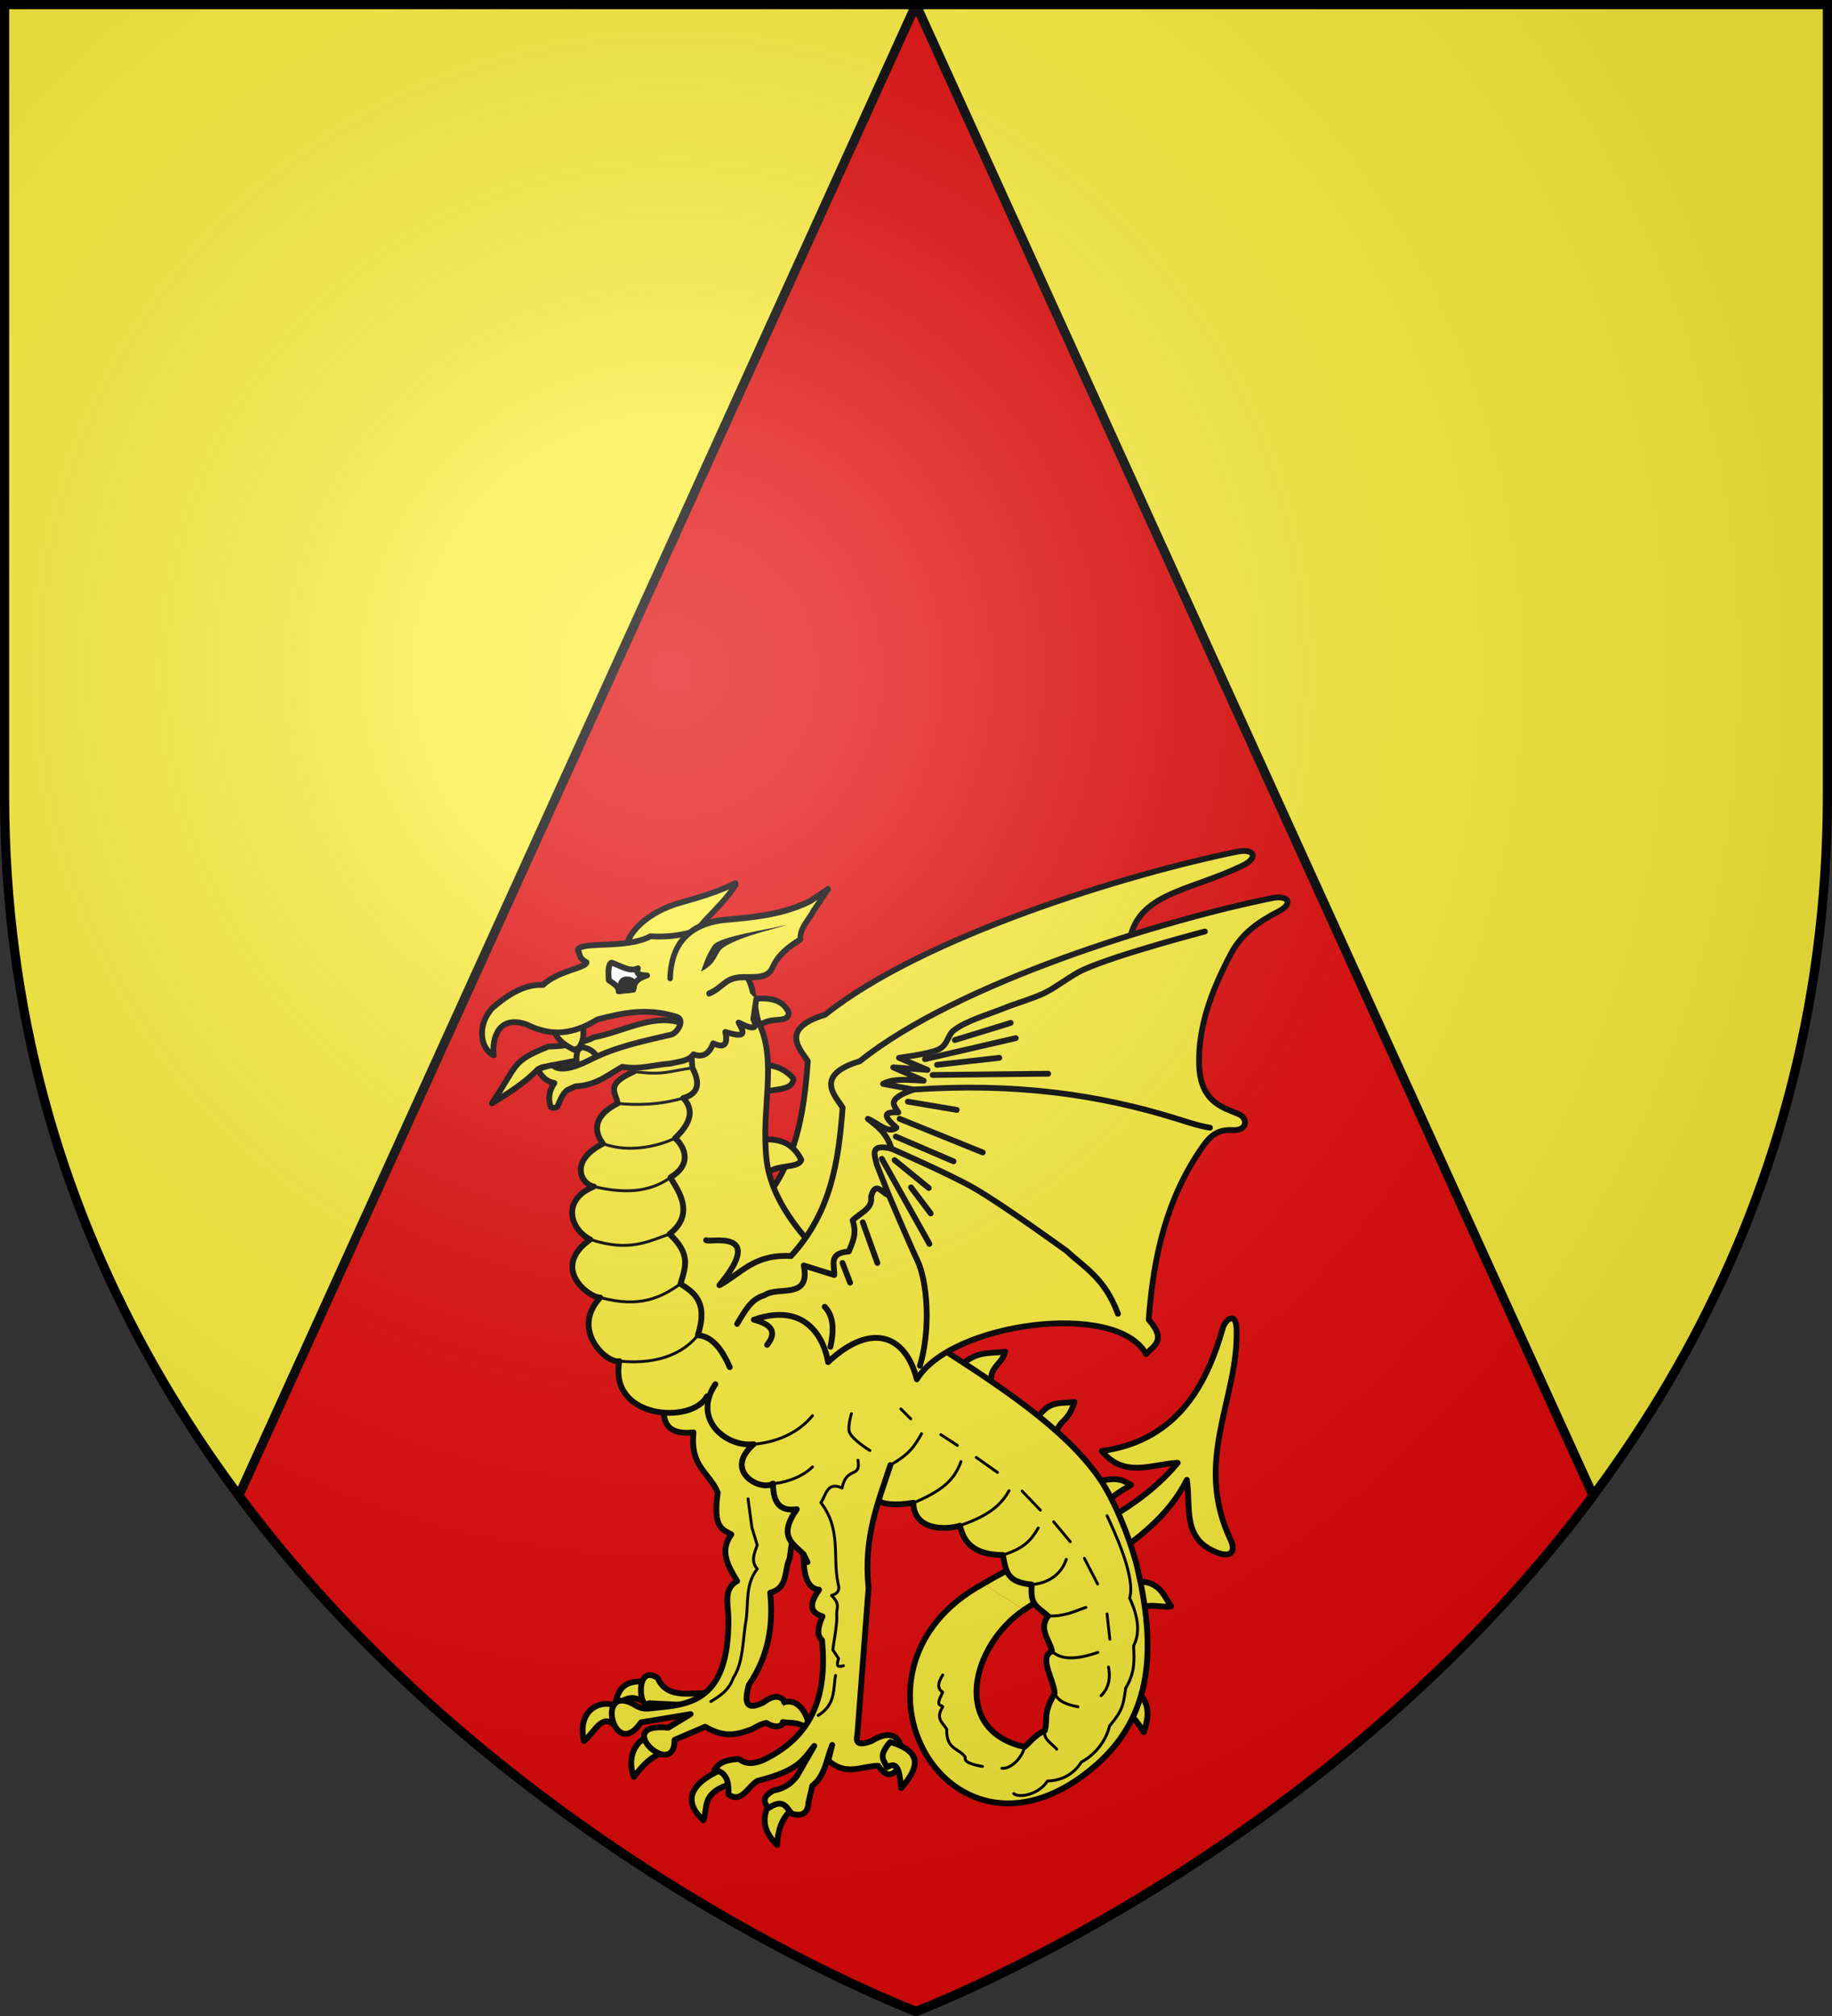
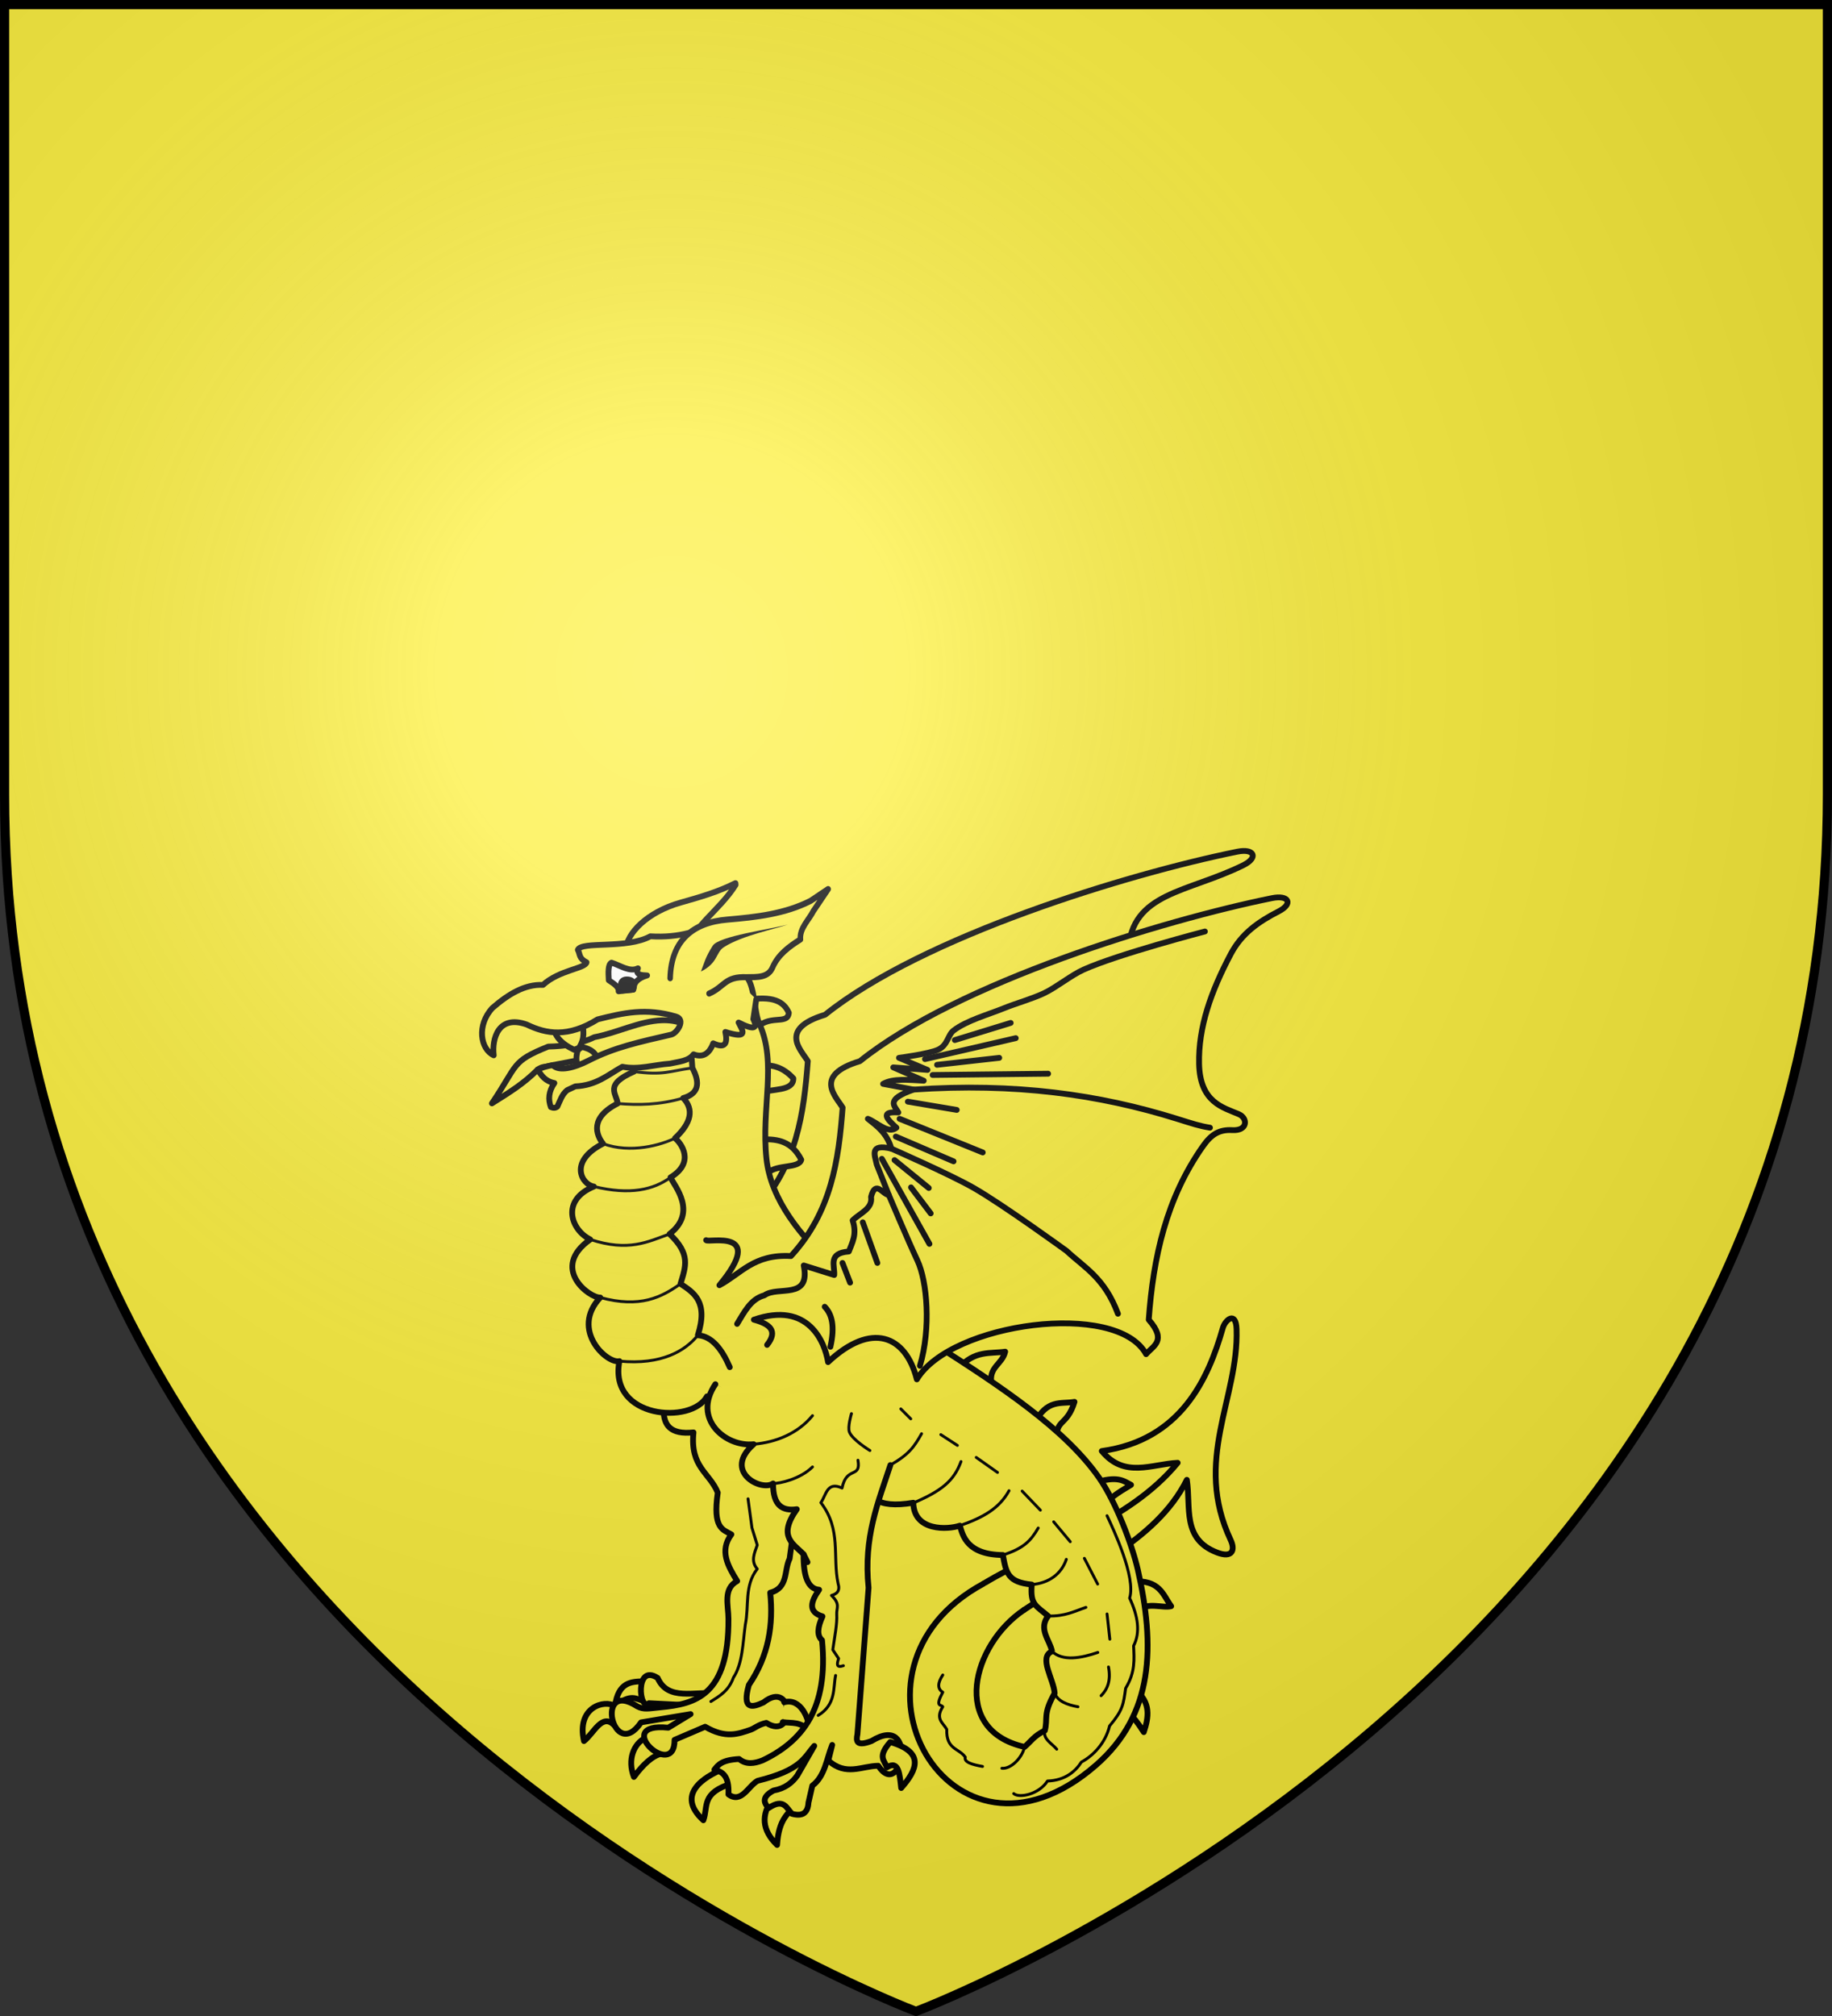
<svg xmlns="http://www.w3.org/2000/svg" xmlns:xlink="http://www.w3.org/1999/xlink" width="600" height="660" version="1.0">
  <rect width="100%" height="100%" fill="#333333" stroke="none" />
  <defs>
    <g id="c">
      <path id="b" d="M0 0v1h.5z" transform="rotate(18 3.157 -.5)" />
      <use xlink:href="#b" width="810" height="540" transform="scale(-1 1)" />
    </g>
    <g id="d">
      <use xlink:href="#c" width="810" height="540" transform="rotate(72)" />
      <use xlink:href="#c" width="810" height="540" transform="rotate(144)" />
    </g>
    <g id="g">
      <path id="f" d="M0 0v1h.5z" transform="rotate(18 3.157 -.5)" />
      <use xlink:href="#f" width="810" height="540" transform="scale(-1 1)" />
    </g>
    <g id="h">
      <use xlink:href="#g" width="810" height="540" transform="rotate(72)" />
      <use xlink:href="#g" width="810" height="540" transform="rotate(144)" />
    </g>
    <g id="k">
      <path id="j" d="M0 0v1h.5z" transform="rotate(18 3.157 -.5)" />
      <use xlink:href="#j" width="810" height="540" transform="scale(-1 1)" />
    </g>
    <g id="l">
      <use xlink:href="#k" width="810" height="540" transform="rotate(72)" />
      <use xlink:href="#k" width="810" height="540" transform="rotate(144)" />
    </g>
    <g id="n">
-       <path id="m" d="M0 0v1h.5z" transform="rotate(18 3.157 -.5)" />
+       <path id="m" d="M0 0v1h.5" transform="rotate(18 3.157 -.5)" />
      <use xlink:href="#m" width="810" height="540" transform="scale(-1 1)" />
    </g>
    <g id="o">
      <use xlink:href="#n" width="810" height="540" transform="rotate(72)" />
      <use xlink:href="#n" width="810" height="540" transform="rotate(144)" />
    </g>
    <path id="q" d="M-298.5-298.5h597V-40C298.5 246.31 0 358.5 0 358.5S-298.5 246.31-298.5-40z" />
    <path id="e" d="M2.922 27.673c0-5.952 2.317-9.844 5.579-11.013 1.448-.519 3.307-.273 5.018 1.447 2.119 2.129 2.736 7.993-3.483 9.121.658-.956.619-3.081-.714-3.787-.99-.524-2.113-.253-2.676.123-.824.552-1.729 2.106-1.679 4.108z" />
    <path id="i" d="m-267.374-6.853-4.849 23.83-4.848-23.83v-44.741h-25.213v14.546h-9.698v-14.546h-14.546v-9.697h14.546v-14.546h9.698v14.546h25.213v-25.213h-14.546v-9.698h14.546v-14.546h9.697v14.546h14.546v9.698h-14.546v25.213h25.213v-14.546h9.698v14.546h14.546v9.697h-14.546v14.546h-9.698v-14.546h-25.213v44.741z" style="fill:#fcef3c;fill-opacity:1;stroke:#000;stroke-width:3.807;stroke-miterlimit:4;stroke-dasharray:none;stroke-opacity:1;display:inline" />
    <path id="p" d="M2.922 27.673c0-5.952 2.317-9.844 5.579-11.013 1.448-.519 3.307-.273 5.018 1.447 2.119 2.129 2.736 7.993-3.483 9.121.658-.956.619-3.081-.714-3.787-.99-.524-2.113-.253-2.676.123-.824.552-1.729 2.106-1.679 4.108z" />
    <radialGradient id="r" cx="-80" cy="-80" r="405" gradientUnits="userSpaceOnUse">
      <stop offset="0" style="stop-color:#fff;stop-opacity:.31" />
      <stop offset=".19" style="stop-color:#fff;stop-opacity:.25" />
      <stop offset=".6" style="stop-color:#6b6b6b;stop-opacity:.125" />
      <stop offset="1" style="stop-color:#000;stop-opacity:.125" />
    </radialGradient>
  </defs>
  <g transform="translate(300 300)">
    <use xlink:href="#q" width="600" height="660" style="fill:#fcef3c" />
-     <path d="M300 1.5 78.219 489.656C166.66 608.376 300 658.5 300 658.5s133.339-50.125 221.781-168.844z" style="fill:#e20909;stroke:#000;stroke-opacity:1;stroke-width:3" transform="translate(-300 -300)" />
  </g>
  <path d="m271.071 406.382-.718-3.303" style="fill:none;fill-opacity:1;stroke:#000;stroke-width:1.52;stroke-linecap:round;stroke-linejoin:round;stroke-miterlimit:4;stroke-dasharray:none;stroke-opacity:1" transform="translate(-85.22 11.375)scale(1.25)" />
  <path d="M266.292 307.71c10.639-11.57 12.497-25.137 13.54-38.887-1.791-2.94-7.746-8.449 4.514-12.152 25.683-20.61 79.577-36.952 107.98-42.706 4.487-.91 5.596 1.5 1.736 3.472-14.686 7.312-29.476 7.088-30.24 22.524l-76.94 81.964M328.024 353.663c-1.058-4.743 2.731-5.31 3.518-8.755-4.002.59-7.889-.434-12.187 4.3M325.841 405.688c16.121-9.779 38.101-16.076 50.898-31.672-6.777.303-13.95 4.166-19.888-3.086 20.728-2.823 27.943-18.96 31.718-32.233.59-2.077 3.446-4.584 3.6.343.571 18.162-11.45 34.224-1.542 55.207 1.186 2.513.554 4.852-3.6 3.258-9.25-3.549-6.782-11.884-7.888-19.031-8.223 16.465-27.95 24.101-42.668 34.072M364.755 405.122c7.307-.59 8.081 3.433 10.275 6.452-2.28.594-6.29-1.22-8.602 1.195M365.711 433.557c4.042 3.273 3.455 7.09 2.15 10.992-3.455-5.39-4.13-4.823-5.495-5.735M263.017 252.91c7.912-1.464 10.591.436 11.839 3.256-.35 3.475-5.397-.081-9.176 4.736" style="fill:#fcef3c;fill-opacity:1;stroke:#000;stroke-width:1.52;stroke-linecap:round;stroke-linejoin:round;stroke-miterlimit:4;stroke-dasharray:none;stroke-opacity:1" transform="translate(-85.22 11.375)scale(1.25)" />
  <path d="M265.976 270.373c4.107-1.144 7.396.029 10.064 2.96.034 3.51-5.7 2.583-8.584 3.848M268.048 289.316c3.897-.12 7.59.473 10.064 5.328-.604 2.35-6.344 1.173-8.7 3.395M237.058 431.264c-3.5-.02-6.902.195-7.749 6.479 4.22-3.415 5.502-1.797 7.495-1.397" style="fill:#fcef3c;fill-opacity:1;stroke:#000;stroke-width:1.52;stroke-linecap:round;stroke-linejoin:round;stroke-miterlimit:4;stroke-dasharray:none;stroke-opacity:1" transform="translate(-85.22 11.375)scale(1.25)" />
  <path d="M255.732 434.44c-5.431-.655-12.556 2.076-15.244-4.065-6.015-3.984-4.888 8.9-2.287 6.606l17.785.889M229.055 442.697c-3.164-3.18-5.318 2.22-7.876 4.192-2.023-8.966 5.466-10.93 8.13-9.146M241.504 450.192c-2.413.57-4.827 2.822-7.24 6.097-1.765-4.559-.019-8.685 2.921-10.162" style="fill:#fcef3c;fill-opacity:1;stroke:#000;stroke-width:1.52;stroke-linecap:round;stroke-linejoin:round;stroke-miterlimit:4;stroke-dasharray:none;stroke-opacity:1" transform="translate(-85.22 11.375)scale(1.25)" />
  <path d="M243.263 350.03c.365 5.147-5.76 17.344 6.614 16.024-.954 9.103 4.24 10.519 6.36 15.778-1.362 9.441 1.34 9.643 3.562 10.94-3.19 4.288-.92 8.255 1.527 12.211-3.772 2.054-2.307 6.295-2.29 9.922.095 20.022-8.6 22.29-17.809 23.151-3.127.293-4.313.688-6.107-.256-11.281-7.298-6.34 14.972 1.02 4.2l12.974-2.163-5.851 3.562c-15.19-1.568 1.736 14.088 1.653 3.18l8.014-3.435c5.443 3.17 8.685 1.877 11.957.764.933-.317 2.036-1.357 4.07-1.781 7.689 4.935 7.277-11.719-.762-5.343-3.013 1.403-5.634 1.939-3.816-4.58 5.242-7.68 6.436-15.811 5.597-24.168 4.827-1.26 3.566-5.841 5.088-8.904l2.798-20.862 1.781-27.221M339.188 363.785c3.27-6.586 6.945-5.096 10.514-5.735-1.992 6.565-5.21 4.467-4.454 10.036M354.72 379.316c6.304-2.01 7.789-.58 9.796.478-3.868 2.324-5.663 3.512-6.69 5.257" style="fill:#fcef3c;fill-opacity:1;stroke:#000;stroke-width:1.52;stroke-linecap:round;stroke-linejoin:round;stroke-miterlimit:4;stroke-dasharray:none;stroke-opacity:1" transform="translate(-85.22 11.375)scale(1.25)" />
  <path d="M325.841 405.688c-41.392 22.301-8.7 80.766 29.467 47.538 15.29-13.313 15.518-31.395 10.973-51.264-1.468-6.414-5.68-17.63-10.116-24.003-8.946-12.854-25.95-24.024-42.45-34.587-13.7-10.106-42.421-27.674-44.713-48.928-1.433-13.292 2.797-25.065-1.82-35.3-1.48-3.282-1.127-9.356-3.256-12.26-4.815-5.23-11.472-8.55-18.518-9.171l.514 34.461-6.686 45.435 8.058 31.547 47.663 28.975c.301 4.695 2.686 8.001 12.516 6.343.128 7.555 9.054 7.068 12.196 6.001.766 2.65 1.91 7.62 11.27 7.692.867 4.708 1.262 7.11 7.567 7.739-.445 5.315 1.074 5.486 4.286 8.23-2.614 3.455.39 6.209 1.029 9.258-3.624 1.517.432 7.3.685 10.972-3.183 5.585-1.715 6.516-2.571 9.773-2.887 1.429-3.647 2.858-5.315 4.286-19.56-4.371-13.732-26.802-.149-35.879" style="fill:#fcef3c;fill-opacity:1;stroke:#000;stroke-width:1.52;stroke-linecap:round;stroke-linejoin:round;stroke-miterlimit:4;stroke-dasharray:none;stroke-opacity:1" transform="translate(-85.22 11.375)scale(1.25)" />
  <path d="M259.38 348.97c-2.079-4.774-4.673-8.102-8.363-8.363 2.798-8.802-1.06-11.164-4.54-13.468 1.396-4.644 2.688-7.779-2.868-13.055 7.391-5.67 1.282-12.584.239-14.815 6.55-3.938 2.806-8.977 1.195-10.275 4.257-3.987 5.005-7.496 2.15-10.514 4.004-1.109 4.526-3.867 2.39-7.885l-.455-6.215c-4.106 1.985-9.406.453-13.167 2.438l-1.67 4.733c-7.98 3.465-4.512 5.745-4.302 8.363-7.334 3.73-5.622 8.21-3.823 10.514-9.21 4.705-5.476 10.813-2.39 11.23-8.733 3.568-6.058 11.344-.955 13.86-10.73 7.583-.047 15.429 2.628 15.206-7.967 8.49 1.834 17.48 5.018 16.66-2.915 15.13 19 16.637 22.939 9.232M273.643 436.727c4.39-1.2 6.585 4.401 6.732 7.749-2.37-2.872-4.742-2.173-7.113-2.541M257.767 454.158c-5.225 2.132-12.62 6.772-5.307 13.474 1.348-3.66-.748-7.128 7.642-9.701M276.99 463.5c-2.258 2.23-4.793 3.77-5.21 10.599q-5.929-5.749-1.079-12.216" style="fill:#fcef3c;fill-opacity:1;stroke:#000;stroke-width:1.52;stroke-linecap:round;stroke-linejoin:round;stroke-miterlimit:4;stroke-dasharray:none;stroke-opacity:1" transform="translate(-85.22 11.375)scale(1.25)" />
  <path d="M255.612 353.431c-6.141 9.082 2.647 16.52 10.028 15.716-8.183 7.167 2.009 12.462 5.081 10.29-.031 5.881 2.544 7.261 6.225 6.732-5.136 7.28-.82 9.045 1.778 11.814-.072 5.627 1.09 9.06 4.065 9.273-2.237 3.173-2.936 5.834.89 6.986-1.313 2.869-1.523 5.049-.128 6.225 1.775 18.066-5.263 26.585-15.625 31.503-2.168.824-4.265 1.148-6.097-.38-4.623.259-5.477 1.547-6.478 2.794 2.103.534 3.92 1.6 3.683 6.478 3.388 2.484 5.136-2.137 7.622-3.556 11.412-2.81 12.143-6.015 14.863-9.147l-4.446 7.75c-1.347 1.894-3.19 3.392-6.225 3.937-2.867 1.525-2.794 3.049-1.27 4.573 3.992-2.675 4.653.06 6.097 1.525 2.852.791 4.176-.327 4.32-2.922l1.016-4.446c3.33-2.494 3.707-6.957 5.208-10.67l-1.016 4.064c4.629 4.215 8.758 1.436 13.084 1.398 6.112 9.332 10.585-14.105-1.779-6.479-3.953 1.504-4.072.058-3.684-1.778l2.922-38.363c-1.373-13.29 2.545-22.42 5.716-32.139" style="fill:#fcef3c;fill-opacity:1;stroke:#000;stroke-width:1.52;stroke-linecap:round;stroke-linejoin:round;stroke-miterlimit:4;stroke-dasharray:none;stroke-opacity:1" transform="translate(-85.22 11.375)scale(1.25)" />
  <path d="M301.421 447.152c-3.528 4.01-1.348 4.848-.898 6.647 3.187-2.062 3.368 1.887 3.773 5.39 4.36-4.963 6.064-9.45-2.875-12.037M232.178 239.578c.162-4.17 5.511-9.811 14.347-12.294 5.053-1.42 9.881-2.826 14.343-5.089l.04.461c-4.13 6.694-12.285 11.751-11.099 15.612zM241.574 258.123c-5.83.207-11.797 3.319-17.67 4.417-3.682 1.806-7.801 2.37-12.089 2.47-9.747 3.941-7.817 4.572-14.749 14.868 4.617-2.912 8.303-5.139 11.994-8.859 1.548-1.02 1.521-.432 3.943-1.164l31.92-6.127 2.422-4.655c-1.903-.758-3.828-1.02-5.771-.95" style="fill:#fcef3c;fill-opacity:1;stroke:#000;stroke-width:1.52;stroke-linecap:round;stroke-linejoin:round;stroke-miterlimit:4;stroke-dasharray:none;stroke-opacity:1" transform="translate(-85.22 11.375)scale(1.25)" />
  <path d="M213.258 259.873c.185 2.248 1.765 4.27 5.342 5.97l1.248-.488c1.762-2.638 1.092-4.76.937-6.992zM219.881 270.653c-.876-1.5-.812-3.084-.325-4.704l1.044-.849c3.67.815 3.507 2.344 4.684 3.377z" style="fill:#fcef3c;fill-opacity:1;stroke:#000;stroke-width:1.52;stroke-linecap:round;stroke-linejoin:round;stroke-miterlimit:4;stroke-dasharray:none;stroke-opacity:1" transform="translate(-85.22 11.375)scale(1.25)" />
  <path d="M248.58 235.244c-2.91.76-6.194 1.107-10.002.875-6.207 3.406-18.082 1.21-18.999 3.552.651 1.186.19 2.202 2.274 3.262-.276 1.632-7.148 1.995-11.412 5.922-4.702-.222-9.037 2.385-13.239 6.026-4.183 4.512-3.169 10.778.337 12.408-.523-4.267 1.15-10.728 8.648-8.057 5.146 2.498 10.836 3.457 18.563-1.354 6.784-1.687 12.588-3.109 20.585-.72 2.536.759.27 4.344-1.309 4.712-8.197 1.91-14.76 3.272-21.6 6.775-3.872 1.983-7.825 2.951-9.427 1.22-1.458.201-3.214.777-3.946 1.153.952 1.568 1.992 3.07 4.373 3.534-1.522 2.206-1.653 4.29-.923 6.3.677.287 1.253.258 1.707-.15.72-1.522 1.21-3.202 2.575-4.281l2.125-.997c5.57-.243 8.576-3.068 12.333-5.135 4.253.843 8.312-.53 12.465-.82 2.294-.524 4.908-.657 6.178-2.433 2.262.854 4.039.086 5.156-2.885 3.135 1.456 3.838.041 3.18-2.982 6.44 2.036 4.387-.523 3.472-2.467 4.244 2.174 5.027 1.463 3.856-.878l.773-5.205" style="fill:#fcef3c;fill-opacity:1;stroke:#000;stroke-width:1.52;stroke-linecap:round;stroke-linejoin:round;stroke-miterlimit:4;stroke-dasharray:none;stroke-opacity:1" transform="translate(-85.22 11.375)scale(1.25)" />
  <path d="M228.393 243.025c-.92.463-.838 2.503-.716 4.606 1.411.918 2.731 1.844 2.577 2.898l3.835-.43c.042-1.758 1.205-3.02 3.633-3.726-1.553-.078-3.16-.117-2.401-1.872-2.172 1.074-4.598-.743-6.928-1.477" style="fill:#fff;fill-opacity:1;stroke:#000;stroke-width:1.52;stroke-linecap:round;stroke-linejoin:round;stroke-miterlimit:4;stroke-dasharray:none;stroke-opacity:1" transform="translate(-85.22 11.375)scale(1.25)" />
  <path d="m231.271 250.346 2.818-.247c.423-1 .44-2.74-1.783-2.684-1.626.04-1.801 1.825-1.035 2.93" style="fill:#000;fill-opacity:1;stroke:#000;stroke-width:1.52;stroke-linecap:round;stroke-linejoin:round;stroke-miterlimit:4;stroke-dasharray:none;stroke-opacity:1" transform="translate(-85.22 11.375)scale(1.25)" />
  <g style="stroke-width:1.907;stroke-miterlimit:4;stroke-dasharray:none">
    <path d="M253.83 194.349c1.482-11.728 9.452-16.774 21.36-16.733 10.137.036 20.003-.207 29.192-3.56l6.408-3.204-5.696 6.408c-1.943 2.794-5.363 5.095-5.34 8.545-4.126 1.925-8.02 4.084-10.324 7.832-1.837 3.326-5.636 2.73-9.256 2.492-7.63-.878-7.764 2.332-13.429 4.074" style="opacity:1;fill:#fcef3c;fill-opacity:1;stroke:#000;stroke-width:1.907;stroke-linecap:round;stroke-linejoin:round;stroke-miterlimit:4;stroke-dasharray:none;stroke-opacity:1" transform="matrix(.946 -.083 .091 1.041 -38.328 139.004)" />
    <path d="M296.028 180.79c-6.554 1.061-24.19 1.743-26.585 4.569-2.964 3.499-3.4 5.123-4.846 7.753 6.306-2.28 5.587-5.534 8.639-6.99 6.563-3.134 18.298-4.28 22.792-5.333" style="opacity:1;fill:#000;fill-opacity:1;stroke:none;stroke-width:1.907;stroke-linecap:round;stroke-linejoin:round;stroke-miterlimit:4;stroke-dasharray:none;stroke-opacity:1" transform="matrix(.946 -.083 .091 1.041 -38.328 139.004)" />
  </g>
  <path d="M253.19 315.703c.376.81 15.999-3.293 3.473 11.805 5.7-3.042 9.044-8.202 18.749-7.639 10.639-11.57 12.497-25.136 13.54-38.886-1.791-2.94-7.746-8.449 4.514-12.153 25.683-20.61 79.577-36.951 107.98-42.705 4.487-.91 5.596 1.5 1.736 3.472-5.26 2.687-9.68 5.787-12.5 11.11-5.231 9.878-8.543 19.234-8.332 28.818.223 10.13 6.306 11.422 10.416 13.194 2.354 1.014 2.406 4.406-1.736 4.166-3.53-.204-5.577 1.24-7.638 4.166-9.655 13.702-13.05 29.136-14.236 45.484 4.851 5.55 1.155 6.827-.694 9.027-7.645-14.175-51.195-8.244-60.066 6.597-2.953-11.638-11.947-15.13-23.263-4.514-.834-5.192-5.14-16.06-19.443-11.11 4.083 1.102 6.442 2.85 3.472 6.597" style="fill:#fcef3c;fill-opacity:1;stroke:#000;stroke-width:1.52;stroke-linecap:round;stroke-linejoin:round;stroke-miterlimit:4;stroke-dasharray:none;stroke-opacity:1" transform="translate(-85.22 11.375)scale(1.25)" />
  <path d="M261.305 337.635c1.901-3.097 3.546-6.515 7.15-7.484 3.49-2.541 12.179 1.318 10.312-7.816l7.982 2.494c.169-2.476-1.706-5.739 3.825-6.153.899-2.376 2.215-4.502.998-8.149 1.884-1.913 5.323-3.048 4.823-6.153 1.182-4.601 3.08-.615 4.656-.499l-3.16-7.982c-.5-2.45-2.05-5.532 3.825-4.158-1.156-4.096-3.71-5.864-6.153-7.816 2.527 1 5.351 4.084 7.484 2.328-2.567-2.295-4.36-4.317.499-3.991-.98-1.765-3.51-3.374 3.991-5.987l-7.982-1.497c2.632-1.497 6.733-1.037 10.643-.831l-7.983-3.493 8.98.666-7.483-3.16s7.97-1.04 10.31-2.162c2.503-1.199 2.474-3.82 3.992-4.99 3.415-2.63 9.147-4.19 13.138-5.82 3.157-1.29 7.57-2.513 10.643-3.991 3.246-1.562 7.024-4.68 10.311-6.153 9.115-4.084 31.764-9.978 31.764-9.978" style="fill:none;fill-opacity:1;stroke:#000;stroke-width:1.52;stroke-linecap:round;stroke-linejoin:round;stroke-miterlimit:4;stroke-dasharray:none;stroke-opacity:1" transform="translate(-85.22 11.375)scale(1.25)" />
  <path d="M307.537 276.269c26.566-1.832 48.672 1.297 69.016 7.65 4.093 1.278 5.9 1.891 8.648 2.328M301.716 291.735s15.386 6.738 21.62 10.31c7.635 4.377 24.28 16.465 24.28 16.465 4.752 4.44 9.958 7.064 13.47 16.464M309.2 348.61c2.934-9.779 1.914-22.14-.665-27.606-2.393-5.071-7.484-17.129-7.484-17.129M310.53 268.286l23.782-5.488M318.347 263.297l14.634-4.49M313.69 269.783l16.298-1.83M312.526 272.444l30.267-.333M306.04 279.429l12.806 2.162M303.878 283.919l21.786 8.814M302.88 288.575l15.134 6.486M299.222 294.396l12.473 22.285M302.548 294.729l8.98 7.317M306.872 301.88l5.155 6.818M294.233 311.026l3.825 10.644M288.911 321.67l1.996 5.155M285.751 343.622c1.23-5.468.37-8.547-1.496-10.477" style="fill:none;fill-opacity:1;stroke:#000;stroke-width:1.52;stroke-linecap:round;stroke-linejoin:round;stroke-miterlimit:4;stroke-dasharray:none;stroke-opacity:1" transform="translate(-85.22 11.375)scale(1.25)" />
  <path d="M229.99 279.914c5.361.454 10.923.41 17.203-1.434M226.166 290.428c7.24 2.68 15.231.343 18.877-1.434M223.777 301.658c9.531 2.303 15.616.846 20.071-2.39M222.82 315.517c10.103 3.33 15.137.577 20.79-1.433M225.45 330.724c10.477 2.851 16.018-.056 21.026-3.585M230.467 347.384c11.097 1.078 17.3-2.741 20.55-6.777M234.29 271.551c7.815 1.04 9.159-.114 15.293-.956" style="fill:#fcef3c;fill-opacity:1;stroke:#000;stroke-width:.76;stroke-linecap:round;stroke-linejoin:round;stroke-miterlimit:4;stroke-dasharray:none;stroke-opacity:1" transform="translate(-85.22 11.375)scale(1.25)" />
  <path d="M338.506 405.906c4.563-.376 7.778-2.815 9.058-6.61M342.792 414.135c4.475.13 6.929-1.257 9.897-2.257" style="fill:none;fill-opacity:1;stroke:#000;stroke-width:.76;stroke-linecap:round;stroke-linejoin:round;stroke-miterlimit:4;stroke-dasharray:none;stroke-opacity:1" transform="translate(-85.22 11.375)scale(1.25)" />
  <path d="M343.82 423.394c2.774 2.69 7.679 1.77 11.994.289" style="fill:#fcef3c;fill-opacity:1;stroke:#000;stroke-width:.76;stroke-linecap:round;stroke-linejoin:round;stroke-miterlimit:4;stroke-dasharray:none;stroke-opacity:1" transform="translate(-85.22 11.375)scale(1.25)" />
  <path d="M344.506 434.366c.853 2.129 3.249 3.022 6.1 3.552M341.935 444.14c-.544 2.262 1.848 3.35 3.115 4.888M336.62 448.425c-.662 2.98-3.664 5.837-5.936 5.595M325.607 453.542c-2.79-.489-4.918-1.143-4.514-2.43-1.648-2.386-5.053-1.96-4.86-7.292-.939-1.672-3.089-2.738-1.042-5.902-.425-.726-2.15.217 0-3.82-1.446-.884-1.372-2.42 0-4.513" style="fill:none;fill-opacity:1;stroke:#000;stroke-width:.76;stroke-linecap:round;stroke-linejoin:round;stroke-miterlimit:4;stroke-dasharray:none;stroke-opacity:1" transform="translate(-85.22 11.375)scale(1.25)" />
  <path d="M358.229 387.876c1.656 3.536 7.619 16.125 5.918 21.571 2.202 4.723 2.86 8.983 1.041 12.5.145 3.463.5 6.867-2.083 11.11-.588 4.262-.74 5.757-4.213 9.879-1.107 4.63-4.5 7.934-7.379 9.453-1.58 2.48-4.325 4.83-8.893 4.972-2.225 3.51-7.416 4.56-8.844 3.292" style="fill:none;fill-opacity:1;stroke:#000;stroke-width:.76;stroke-linecap:round;stroke-linejoin:round;stroke-miterlimit:4;stroke-dasharray:none;stroke-opacity:1" transform="translate(-85.22 11.375)scale(1.25)" />
  <path d="M358.614 427.49c.674 3.614-.29 5.855-1.938 7.522" style="fill:none;fill-opacity:1;stroke:#000;stroke-width:.76;stroke-linecap:round;stroke-linejoin:round;stroke-miterlimit:4;stroke-dasharray:none;stroke-opacity:1" transform="translate(-85.22 11.375)scale(1.25)" />
  <path d="m279.75 400.033-1.026-2.05" style="fill:none;fill-opacity:1;stroke:#000;stroke-width:1.52;stroke-linecap:round;stroke-linejoin:round;stroke-miterlimit:4;stroke-dasharray:none;stroke-opacity:1" transform="translate(-85.22 11.375)scale(1.25)" />
  <path d="M301.462 374.609c4.961-2.844 6.267-4.843 8.174-8.215M306.858 384.796c8.187-3.405 11.28-6.125 13.11-11.11M319.67 390.475c6.158-2.161 10.327-4.506 12.881-9.151M330.939 398.167c5.508-1.75 7.35-3.782 9.256-7.072M289.15 427.155c-1.961.681-1.676-.539-1.25-1.878l-1.527-2.289c.521-3.636 1.18-6.825 1.03-9.312-.099-1.647 1.03-2.632-1.377-4.923 1.47-.394 2.318-1.239 1.736-3.125-1.504-7.06.924-14.12-4.514-21.18 1.408-1.923 1.575-5.668 5.556-3.818 1.174-5.859 5.015-2.4 4.166-7.292M254.43 436.53c2.316-1.447 4.68-2.804 5.903-6.25 2.418-3.666 2.452-9.001 3.125-13.889 1.013-4.867-.307-10.233 3.125-14.582-1.806-2.083-.709-4.167 0-6.25l-1.39-4.513-1.026-7.593M282.546 440.17c4.726-2.876 3.888-7.199 4.563-10.459M265.64 369.147c5.994-.499 11.655-2.894 15.42-7.478M270.721 379.436c1.781.01 7.141-1.166 10.338-4.339M291.264 361.132s-1.056 3.47-.537 4.834c.771 2.026 5.371 4.834 5.371 4.834" style="fill:none;fill-opacity:1;stroke:#000;stroke-width:.76;stroke-linecap:round;stroke-linejoin:round;stroke-miterlimit:4;stroke-dasharray:none;stroke-opacity:1" transform="translate(-85.22 11.375)scale(1.25)" />
  <path d="m358.962 420.212-.731-6.612M355.77 405.773l-3.48-6.74M348.594 394.684l-4.348-5.219M340.767 386.421l-4.784-5M329.53 376.54l-5.576-3.938M319.023 369.461l-4.349-2.826M306.803 362.503l-2.609-2.609" style="opacity:1;fill:none;fill-opacity:1;stroke:#000;stroke-width:.75;stroke-linecap:round;stroke-linejoin:round;stroke-miterlimit:4;stroke-dasharray:none;stroke-opacity:1" transform="translate(-85.22 11.375)scale(1.25)" />
  <use xlink:href="#q" width="600" height="660" style="fill:url(#r)" transform="translate(300 300)" />
  <use xlink:href="#q" width="600" height="660" style="fill:none;stroke:#000;stroke-width:3" transform="translate(300 300)" />
</svg>